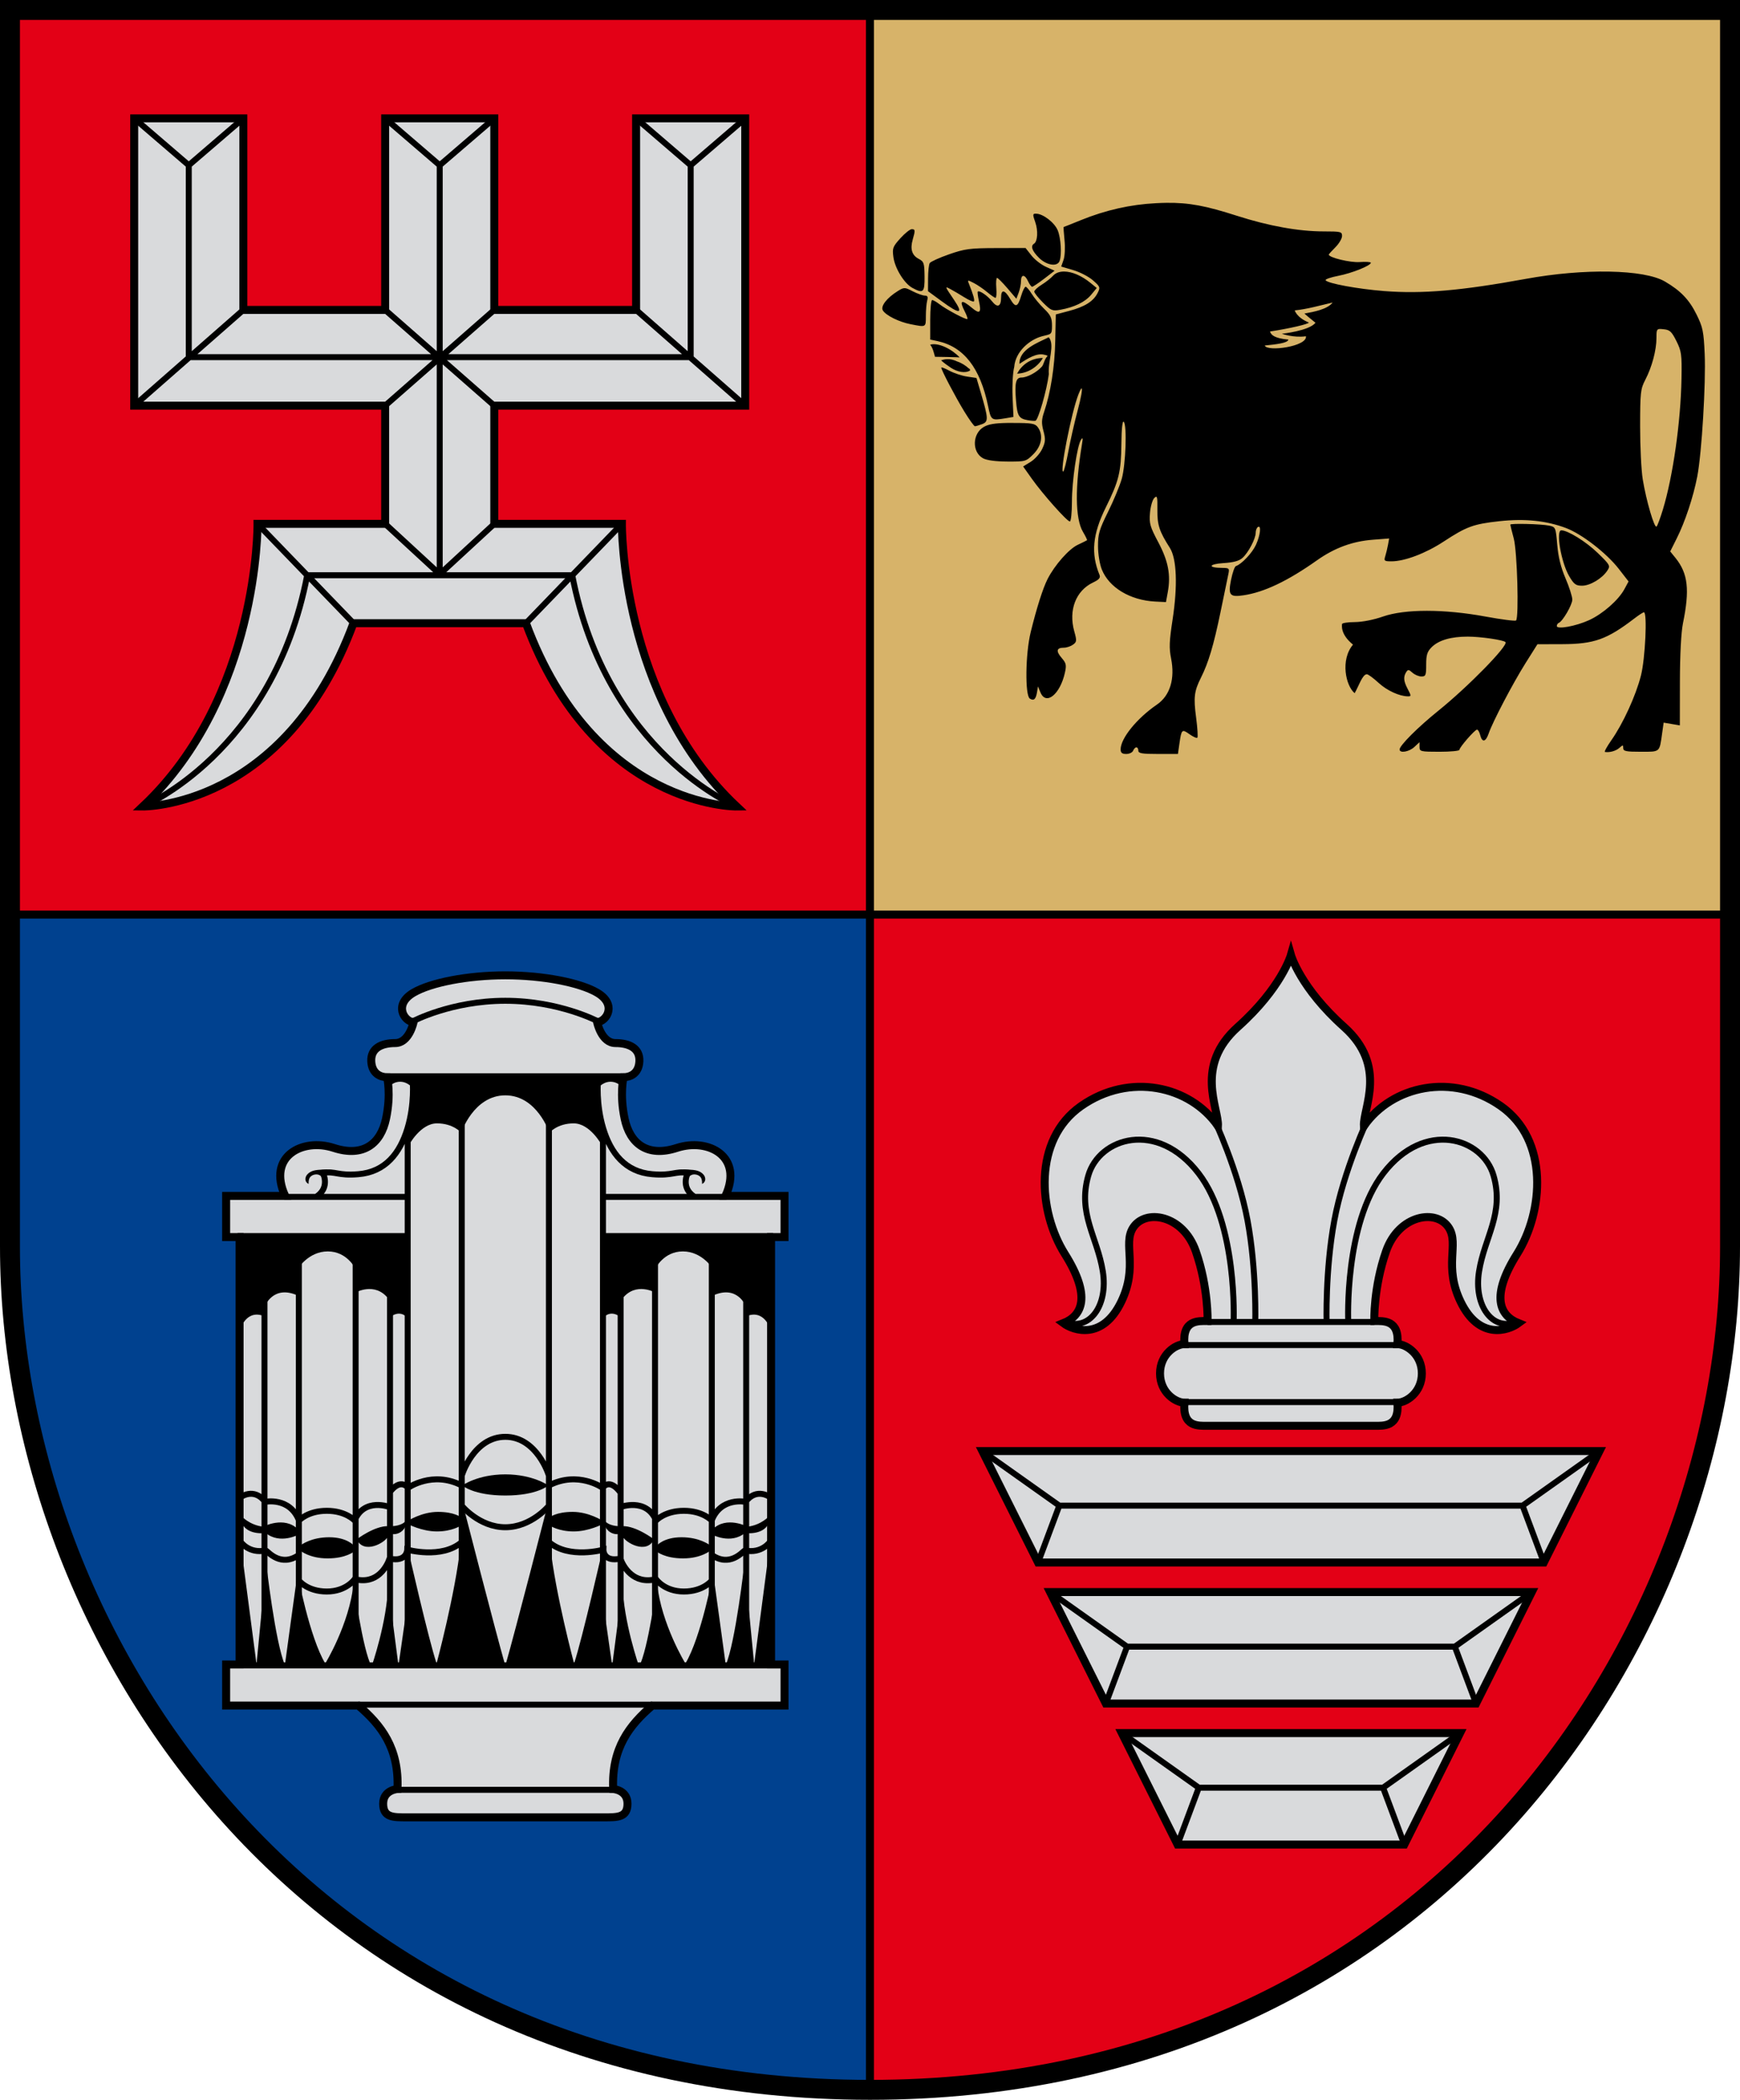
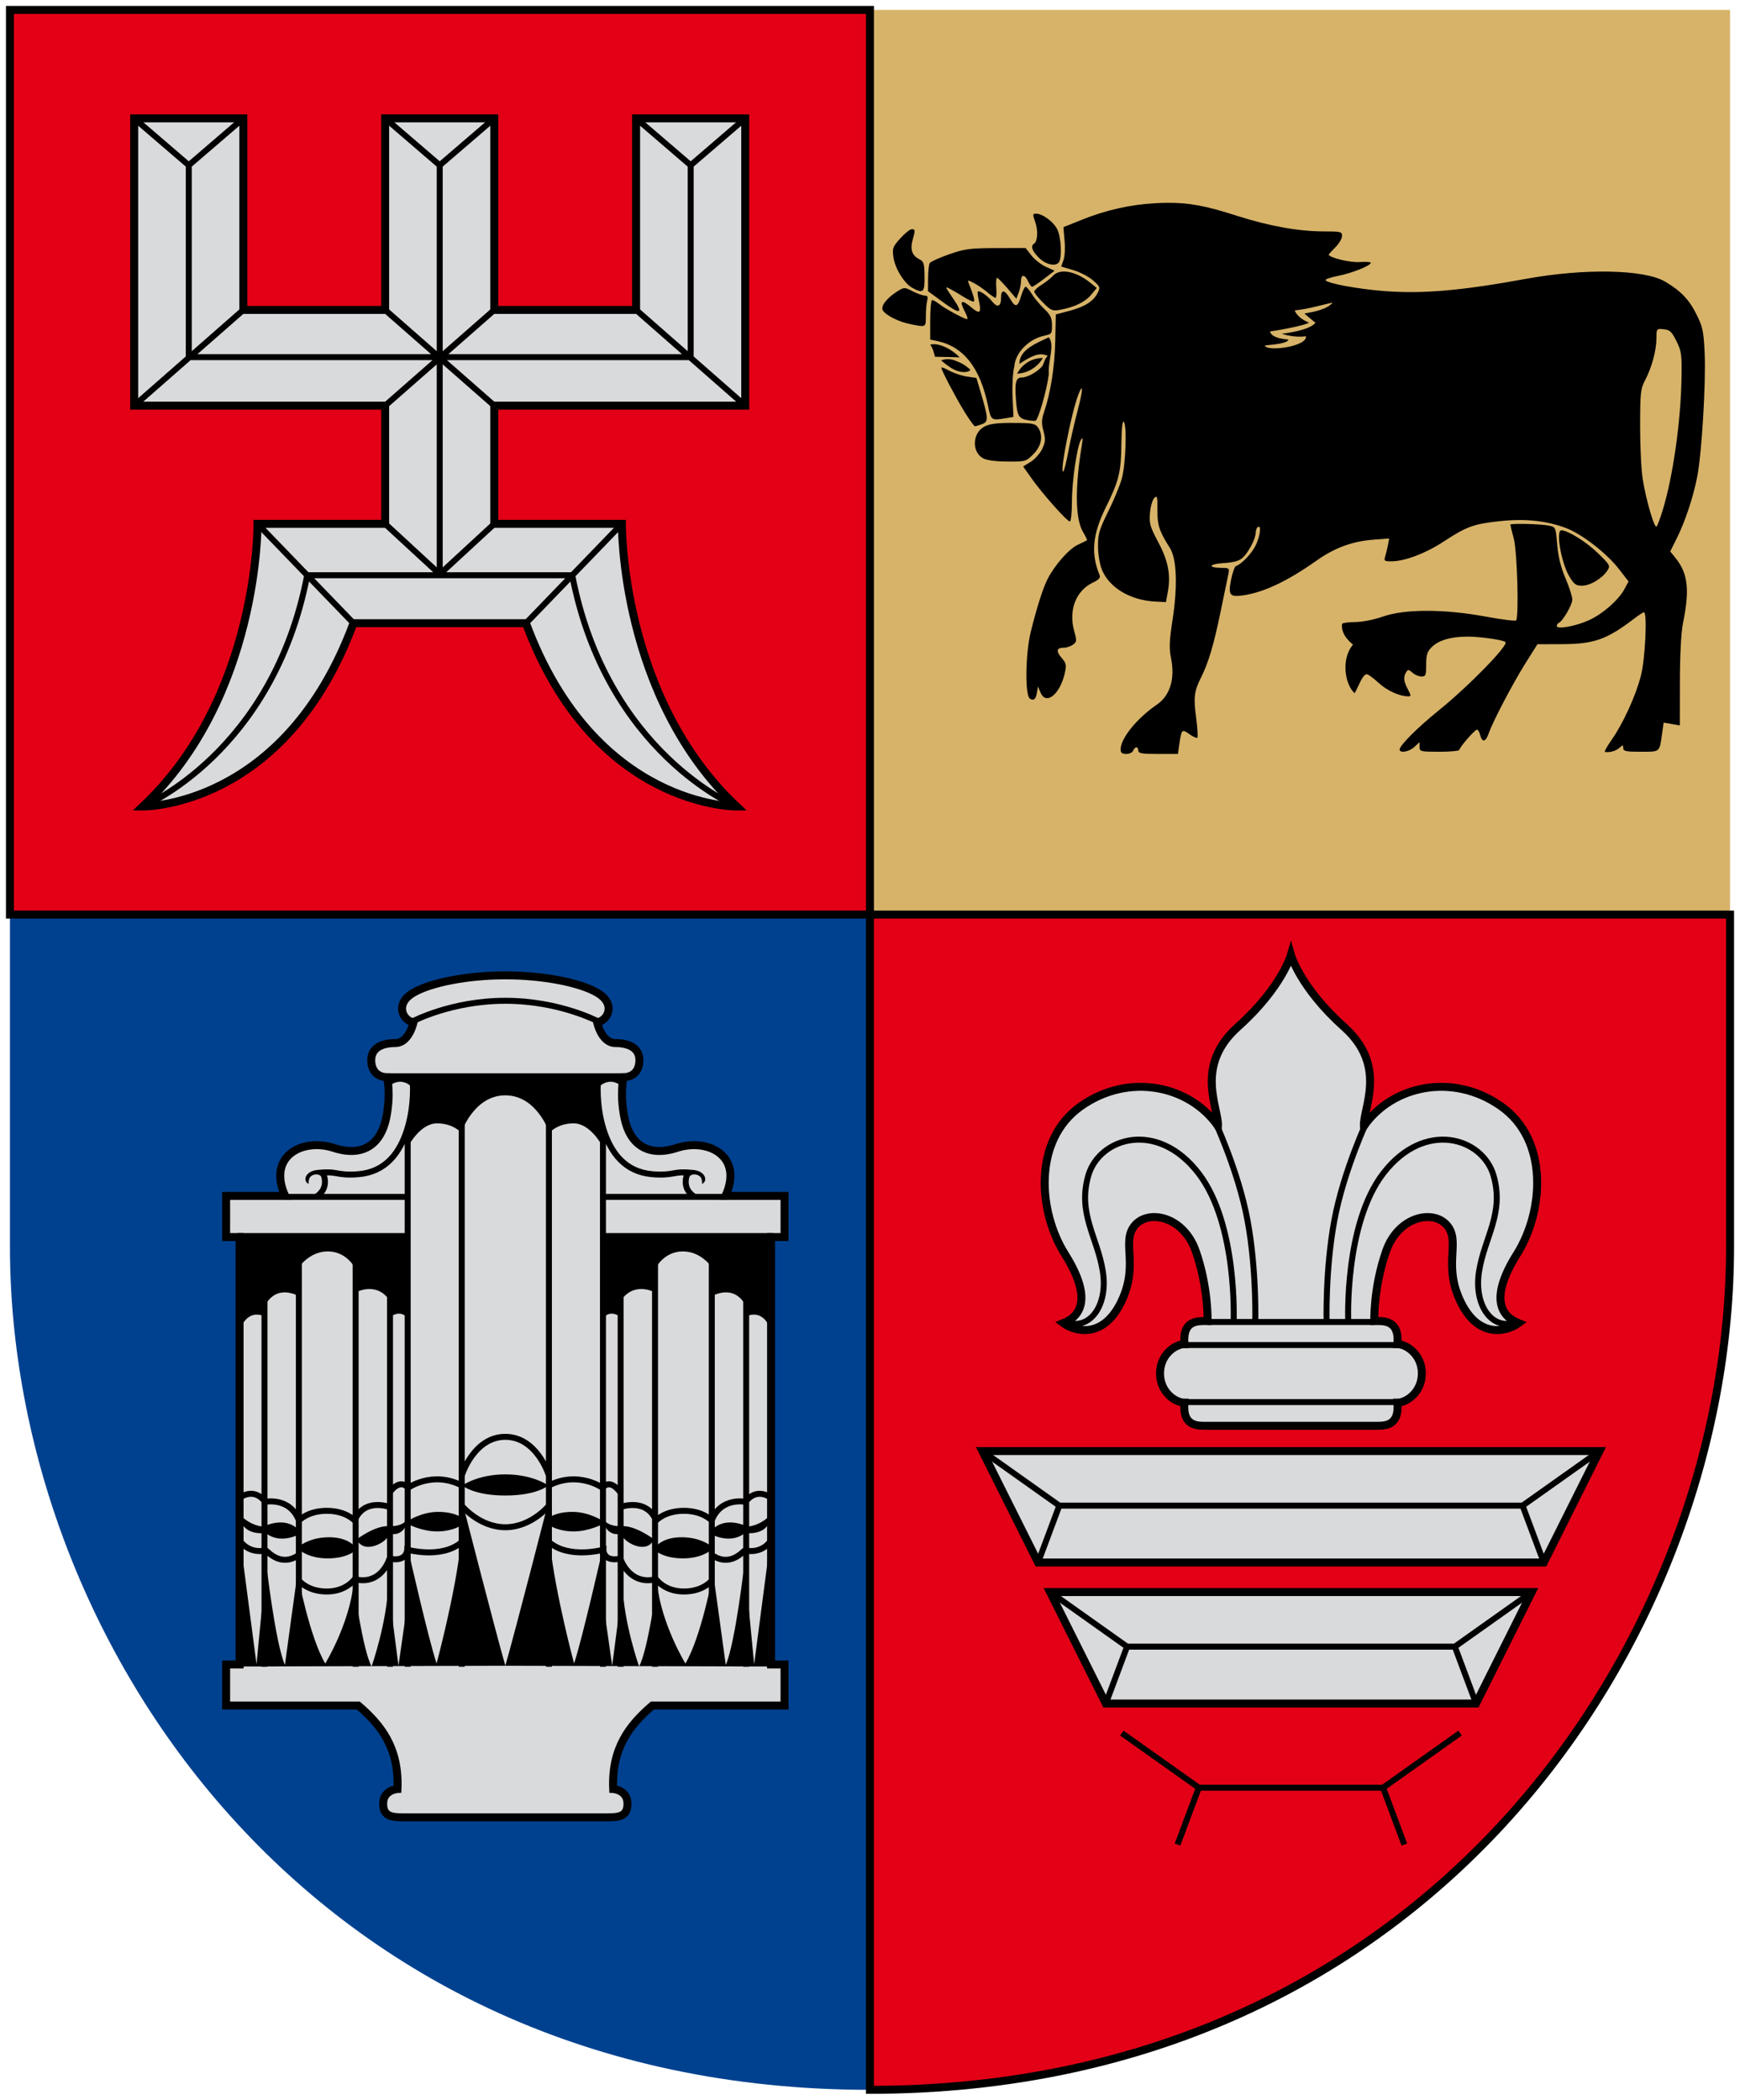
<svg xmlns="http://www.w3.org/2000/svg" width="436.647" height="526.897">
-   <path style="color:#000;fill:#00418f;fill-opacity:1;stroke:none;stroke-width:5;marker:none;visibility:visible;display:inline;overflow:visible;enable-background:accumulate" d="M292.813 451.875H77v83.344c0 98.676 75.37 211.562 215.813 211.562z" transform="translate(-74.503 -222.386)" />
+   <path style="color:#000;fill:#00418f;fill-opacity:1;stroke:none;stroke-width:5;marker:none;visibility:visible;display:inline;overflow:visible;enable-background:accumulate" d="M292.813 451.875H77v83.344c0 98.676 75.37 211.562 215.813 211.562" transform="translate(-74.503 -222.386)" />
  <path style="color:#000;fill:#d7b369;fill-opacity:1;stroke:none;stroke-width:5;marker:none;visibility:visible;display:inline;overflow:visible;enable-background:accumulate" d="M292.813 451.875h215.843v-227H292.812z" transform="translate(-74.503 -222.386)" />
  <path d="M77 224.875v227h215.813v-227H77zm215.813 227v294.906c140.441 0 215.843-112.886 215.843-211.562v-83.344H292.812z" style="color:#000;fill:#e30016;fill-opacity:1;stroke:#000;stroke-width:2;stroke-linecap:butt;stroke-linejoin:miter;stroke-miterlimit:4;stroke-opacity:1;stroke-dasharray:none;stroke-dashoffset:0;marker:none;visibility:visible;display:inline;overflow:visible;enable-background:accumulate" transform="translate(-74.503 -222.386)" />
-   <path d="M508.65 224.886v310.341c0 98.677-75.382 211.556-215.824 211.556-140.441 0-215.823-112.879-215.823-211.556V224.886z" style="color:#000;fill:none;stroke:#000;stroke-width:5;stroke-linecap:butt;stroke-linejoin:miter;stroke-miterlimit:4;stroke-opacity:1;stroke-dasharray:none;stroke-dashoffset:0;marker:none;visibility:visible;display:inline;overflow:visible;enable-background:accumulate" transform="translate(-74.503 -222.386)" />
  <path style="color:#000;fill:#d9dadc;fill-opacity:1;stroke:#000;stroke-width:2;stroke-linecap:butt;stroke-linejoin:miter;stroke-miterlimit:4;stroke-opacity:1;stroke-dasharray:none;stroke-dashoffset:0;marker:none;visibility:visible;display:inline;overflow:visible;enable-background:accumulate" d="M171.157 252.084v48.071h-35.59v-48.07h-27.385v72.09h62.975v29.66h-32.025s.43 43.417-28.8 70.928c0 0 35.678.43 52.872-45.995h43.29c17.195 46.425 52.874 45.995 52.874 45.995-29.231-27.511-28.801-70.927-28.801-70.927h-32.025v-29.66h62.975v-72.092h-27.385v48.071h-35.59v-48.07z" transform="translate(-74.503 -222.386)" />
  <path style="color:#000;fill:none;stroke:#000;stroke-width:1.5;stroke-linecap:butt;stroke-linejoin:miter;stroke-miterlimit:4;stroke-opacity:1;stroke-dasharray:none;stroke-dashoffset:0;marker:none;visibility:visible;display:inline;overflow:visible;enable-background:accumulate" d="m171.157 353.836 13.692 12.629 13.693-12.63m-27.385-53.68 27.385 24.02m-27.385 0 27.385-24.02m62.975-48.07-13.693 11.766-13.692-11.767m0 48.071 27.385 24.02m-30.95 29.66-24.072 24.933m-98.313-126.684 13.693 11.767 13.692-11.767m0 48.071-27.385 24.02m13.693-60.324v48.155h125.95V263.85m-108.693 89.985 24.072 24.932m-52.873 45.995s32.67-13.326 41.267-58.031h66.503c8.597 44.705 41.267 58.031 41.267 58.031m-88.211-172.679 13.692 11.767 13.693-11.767m-13.693 11.767v102.962" transform="translate(-74.503 -222.386)" />
  <path d="m335.003 614.46-13.982-27.965h154.877l-13.982 27.964z" style="color:#000;fill:#d9dadc;fill-opacity:1;stroke:#000;stroke-width:2;stroke-linecap:butt;stroke-linejoin:miter;stroke-miterlimit:4;stroke-opacity:1;stroke-dasharray:none;stroke-dashoffset:0;marker:none;visibility:visible;display:inline;overflow:visible;enable-background:accumulate" transform="translate(-74.503 -222.386)" />
  <path style="color:#000;fill:none;stroke:#000;stroke-width:1.5;stroke-linecap:butt;stroke-linejoin:miter;stroke-miterlimit:4;stroke-opacity:1;stroke-dasharray:none;stroke-dashoffset:0;marker:none;visibility:visible;display:inline;overflow:visible;enable-background:accumulate" d="M456.586 600.193H340.332m-5.33 14.266 5.33-14.266-19.311-13.698m140.895 27.964-5.33-14.266 19.312-13.698" transform="translate(-74.503 -222.386)" />
  <path style="color:#000;fill:#d9dadc;fill-opacity:1;stroke:#000;stroke-width:2;stroke-linecap:butt;stroke-linejoin:miter;stroke-miterlimit:4;stroke-opacity:1;stroke-dasharray:none;stroke-dashoffset:0;marker:none;visibility:visible;display:inline;overflow:visible;enable-background:accumulate" d="m351.003 614.46-13.982-27.965h120.877l-13.982 27.964z" transform="translate(-73.503 -187)" />
  <path d="M438.586 600.193h-82.254m-5.33 14.266 5.33-14.266-19.311-13.698m106.895 27.964-5.33-14.266 19.312-13.698" style="color:#000;fill:none;stroke:#000;stroke-width:1.5;stroke-linecap:butt;stroke-linejoin:miter;stroke-miterlimit:4;stroke-opacity:1;stroke-dasharray:none;stroke-dashoffset:0;marker:none;visibility:visible;display:inline;overflow:visible;enable-background:accumulate" transform="translate(-73.503 -187)" />
-   <path d="m371.003 614.46-13.982-27.965h84.877l-13.982 27.964z" style="color:#000;fill:#d9dadc;fill-opacity:1;stroke:#000;stroke-width:2;stroke-linecap:butt;stroke-linejoin:miter;stroke-miterlimit:4;stroke-opacity:1;stroke-dasharray:none;stroke-dashoffset:0;marker:none;visibility:visible;display:inline;overflow:visible;enable-background:accumulate" transform="translate(-75.503 -151.615)" />
  <path style="color:#000;fill:none;stroke:#000;stroke-width:1.5;stroke-linecap:butt;stroke-linejoin:miter;stroke-miterlimit:4;stroke-opacity:1;stroke-dasharray:none;stroke-dashoffset:0;marker:none;visibility:visible;display:inline;overflow:visible;enable-background:accumulate" d="M422.586 600.193h-46.254m-5.33 14.266 5.33-14.266-19.311-13.698m70.895 27.964-5.33-14.266 19.312-13.698" transform="translate(-75.503 -151.615)" />
  <path d="M419.402 580.158c2.342 0 6.335.321 5.803-5.803 2.185 0 6.128-2.534 6.128-7.343 0-4.81-3.943-7.344-6.128-7.344.532-6.124-3.461-5.803-5.803-5.803 0 0-.252-8.306 2.953-17.511 3.205-9.206 12.75-10.754 15.8-5.81 2.53 4.1-1.37 9.556 2.884 18.432 4.656 9.716 11.947 7.365 14.553 5.425-4.746-1.897-7.054-6.716-.378-17.347s8.081-28.624-4.077-37.135c-12.159-8.51-27.304-5.078-34.348 5.026-.215-4.528 5.996-15.06-4.98-24.873-10.978-9.812-13.327-18.054-13.327-18.054s-2.349 8.242-13.325 18.054c-10.977 9.812-4.767 20.345-4.982 24.873-7.043-10.104-22.189-13.537-34.347-5.026-12.158 8.51-10.753 26.504-4.077 37.135 6.676 10.631 4.368 15.45-.378 17.347 2.605 1.94 9.897 4.291 14.553-5.425 4.254-8.876.354-14.332 2.883-18.432 3.05-4.944 12.596-3.396 15.8 5.81 3.206 9.205 2.953 17.511 2.953 17.511-2.341 0-6.334-.321-5.803 5.803-2.184 0-6.127 2.534-6.127 7.344 0 4.809 3.943 7.343 6.127 7.343-.531 6.124 3.462 5.803 5.803 5.803z" style="color:#000;fill:#d9dadc;fill-opacity:1;stroke:#000;stroke-width:2;stroke-linecap:butt;stroke-linejoin:miter;stroke-miterlimit:4;stroke-opacity:1;stroke-dasharray:none;stroke-dashoffset:0;marker:none;visibility:visible;display:inline;overflow:visible;enable-background:accumulate" transform="translate(-74.526 -222.386)" />
  <path d="M371.76 574.203h53.445m-5.803-20.097h-41.84m-5.803 5.792h53.446m-7.361-56.854s-6.137 12.996-8.472 25.603c-2.334 12.606-1.934 25.791-1.934 25.791m5.424-.416s-1.043-24.441 8.815-37.235c10.407-13.505 24.943-8.903 27.66.608 2.718 9.511-2.271 15.414-3.647 24.013-1.376 8.599 3.344 14.894 9.119 12.766m-75.688-51.13s6.137 12.996 8.472 25.603c2.334 12.606 1.934 25.791 1.934 25.791m-5.425-.416s1.043-24.441-8.815-37.235c-10.406-13.505-24.942-8.903-27.66.608-2.717 9.511 2.272 15.414 3.648 24.013 1.376 8.599-3.344 14.894-9.119 12.766" style="color:#000;fill:none;stroke:#000;stroke-width:1.5;stroke-linecap:butt;stroke-linejoin:miter;stroke-miterlimit:4;stroke-opacity:1;stroke-dasharray:none;stroke-dashoffset:0;marker:none;visibility:visible;display:inline;overflow:visible;enable-background:accumulate" transform="translate(-74.526 -222.386)" />
  <path d="M417.517 391.575c.326 0 1.651.972 2.952 2.17 2.08 1.918 5.23 3.36 7.345 3.37.877.003.867-.085-.14-2.015-.952-1.827-1.023-2.911-.294-4.063.442-.7.656-.68 1.562.139.578.523 1.594.955 2.257.955 1.089 0 1.199-.298 1.199-2.986 0-2.428.254-3.241 1.371-4.359 1.76-1.76 4.85-2.656 9.046-2.656 3.196 0 8.938.829 9.48 1.371.804.804-9.314 11.156-16.842 17.225-5.148 4.151-9.723 8.722-9.723 9.723 0 1.013 2.395.599 3.716-.642l1.285-1.198v1.198c0 1.15.236 1.215 5 1.215 2.75 0 5-.218 5-.469 0-.636 3.876-5.087 4.429-5.087.248 0 .606.625.798 1.389.48 1.915 1.381 1.739 2.119-.417 1.004-2.935 6.047-12.557 9.254-17.658l2.987-4.74 6.18-.018c8.052-.027 11.25-1.168 18.18-6.476 1.097-.84 2.161-1.528 2.362-1.528.88 0 .336 11.627-.747 15.887-1.283 5.049-4.498 12.06-7.432 16.235-1.111 1.58-1.828 2.899-1.597 2.934 1.197.182 2.746-.252 3.612-1.024.884-.79.972-.784.972.052 0 .778.68.92 4.41.92 4.912 0 4.666.21 5.348-4.619l.382-2.691 2.032.347 2.031.348.017-11.009c.017-6.858.305-12.35.764-14.602 1.726-8.447 1.272-12.492-1.857-16.391l-1.337-1.65 1.597-3.194c2.107-4.173 4.21-10.496 5.192-15.627 1.125-5.882 2.184-23.36 1.858-30.768-.249-5.624-.465-6.662-2.032-9.845-1.842-3.74-4-5.993-7.952-8.3-5.234-3.053-20.225-3.339-34.9-.66-16.281 2.974-25.956 3.81-35.577 3.057-6.582-.515-14.185-1.92-14.672-2.709-.153-.247 1.273-.746 3.177-1.111 3.418-.656 8.178-2.569 8.178-3.282 0-.202-1.275-.281-2.83-.173-2.39.165-7.727-1.133-7.727-1.876 0-.104.75-.923 1.667-1.84s1.667-2.196 1.667-2.83c0-1.076-.307-1.146-4.619-1.146-6.282 0-13.787-1.36-21.773-3.924-7.78-2.5-11.998-3.317-17.693-3.247-.814.01-1.647.043-2.535.087-6.466.32-12.71 1.727-18.996 4.288-2.257.92-4.164 1.684-4.236 1.685-.072 0 .02 1.478.208 3.281.194 1.852.09 4.01-.243 4.966l-.59 1.684 3.004.886c1.658.482 3.9 1.635 4.965 2.57 1.856 1.63 1.89 1.774 1.13 3.247-1.069 2.064-3.235 3.408-7.172 4.445l-3.282.868-.138 6.667c-.13 6.437-1.157 12.97-2.813 17.85-.64 1.883-.66 2.81-.14 4.757.552 2.06.501 2.73-.33 4.48-.536 1.13-1.84 2.586-2.881 3.23l-1.893 1.163 2.188 3.09c2.731 3.85 8.835 10.713 9.532 10.713.286 0 .521-2.22.521-4.93 0-5.18 1.295-14.057 2.275-15.576.437-.679.511-.442.277.955-1.82 10.89-1.75 18.818.209 22.139.646 1.095 1.113 2.045 1.024 2.118-.089.073-1.13.596-2.31 1.146-2.22 1.036-5.793 5.078-7.587 8.595-1.179 2.31-2.75 7.282-4.236 13.334-1.325 5.396-1.459 15.897-.209 16.67 1.01.623 1.509.162 1.806-1.668l.226-1.389.642 1.528c1.388 3.309 4.898.47 6.112-4.93.442-1.97.338-2.427-.816-3.769-1.475-1.714-1.285-2.552.573-2.552.687 0 1.723-.348 2.292-.764.943-.69.971-.98.312-3.334-1.488-5.316.39-10.21 4.706-12.258 1.512-.718 1.917-1.199 1.632-1.893-2.209-5.386-1.761-10.225 1.58-16.964 3.29-6.635 3.84-8.89 3.907-16.043.034-3.712.265-5.76.59-5.435.85.85.496 10.826-.503 14.325-.5 1.75-2.047 5.478-3.438 8.282-2.205 4.444-2.525 5.55-2.518 8.612.004 2.023.42 4.52.972 5.886 1.821 4.505 7.086 7.674 13.318 8.005l2.76.138.452-2.465c.798-4.32.142-7.807-2.379-12.554-2.072-3.903-2.298-4.7-2.083-7.327.132-1.62.62-3.312 1.076-3.768.734-.734.816-.41.782 2.935-.04 3.834.492 5.444 3.125 9.567 1.735 2.716 1.994 9.512.694 17.988-.83 5.418-.899 7.153-.382 9.74 1.028 5.142-.255 9.347-3.542 11.6-5.048 3.46-9.115 8.469-9.115 11.25 0 .843.36 1.147 1.406 1.147.774 0 1.56-.375 1.736-.834.176-.458.544-.833.817-.833.272 0 .486.375.486.833 0 .679.921.834 4.966.834h4.965l.382-2.64c.518-3.566.63-3.666 2.535-2.309.913.65 1.796 1.035 1.962.868.167-.166.034-2.432-.312-5.035-.678-5.091-.495-6.625 1.215-10.036 1.876-3.741 3.164-8.041 4.897-16.408.917-4.431 1.8-8.744 1.98-9.585.305-1.428.207-1.537-1.546-1.545-3.683-.017-3.477-.96.26-1.198 2.596-.165 3.988-.545 4.845-1.32 1.478-1.337 3.299-4.817 3.299-6.302 0-.606.25-1.253.555-1.442.9-.556.619 2.03-.486 4.463-.921 2.028-3.578 4.855-5.035 5.348-.312.105-.857 1.652-1.216 3.438-.772 3.852-.338 4.403 3.126 3.889 5.185-.77 11.1-3.589 18.422-8.769 4.424-3.13 8.912-4.781 14.03-5.174l4.097-.312-.295 1.615c-.166.887-.477 2.177-.694 2.864-.359 1.135-.217 1.25 1.562 1.25 3.308 0 8.576-1.993 13.057-4.93 5.797-3.8 7.501-4.428 14.047-5.14 6.386-.695 11.774-.131 16.704 1.719 3.937 1.477 10.167 6.286 13.23 10.227l2.466 3.177-1.042 1.928c-1.474 2.737-5.43 6.21-8.855 7.778-3.31 1.516-8.109 2.394-8.109 1.476 0-.322.218-.68.486-.781.976-.37 3.404-4.544 3.404-5.852 0-.738-.762-3.131-1.702-5.33-1.184-2.77-1.824-5.361-2.084-8.439-.369-4.373-.407-4.442-2.048-4.792-1.948-.415-9.724-.61-9.724-.243 0 .138.394 1.7.868 3.473.871 3.25 1.332 19.817.573 20.575-.193.193-3.649-.245-7.692-.99-10.358-1.908-20.22-1.914-25.697 0-2.333.816-5.168 1.379-7.084 1.39-1.757.01-3.195.234-3.195.503s-.508 2.503 2.75 5.153c-3.24 3.876-1.8 10.365.415 12.182.99-1.675 1.943-4.747 3.068-4.747zM334.21 276.006c-.57.063-.508.433.086 2.118.755 2.14.597 4.856-.312 5.418-.921.569-.477 1.815 1.233 3.525 1.89 1.89 4.6 2.328 5.174.833.606-1.58.348-5.788-.469-7.744-.812-1.943-3.69-4.146-5.417-4.15-.108 0-.214-.009-.296 0zm-30.924 3.89c-.423 0-1.707 1.028-2.848 2.291-1.908 2.112-2.041 2.497-1.736 4.723.388 2.834 2.716 6.6 4.757 7.71 2.752 1.495 3.101 1.162 3.056-2.865-.037-3.364-.163-3.732-1.458-4.41-1.71-.897-2.195-2.46-1.51-4.845.674-2.352.646-2.604-.261-2.604zm28.58 4.722-7.38.018c-6.6.02-7.836.18-11.807 1.562-2.44.85-4.632 1.846-4.861 2.206-.23.36-.413 2.096-.417 3.854l-.018 3.195 3.404 2.5c4.624 3.405 5.57 3.294 3.108-.347-2.337-3.454-2.348-3.45-.886-2.674.725.384 2.28 1.294 3.455 2.032 1.175.738 2.272 1.218 2.431 1.059.264-.264-.127-1.665-1.25-4.445-.394-.975-.325-.98 1.268-.156.924.478 2.43 1.516 3.35 2.291.922.776 1.851 1.407 2.067 1.407.216 0 .3-1.125.19-2.5-.108-1.376-.016-2.5.192-2.5.208 0 1.375 1.165 2.604 2.604l2.24 2.622.59-1.546c.323-.847.574-2.138.574-2.882 0-1.755.964-1.737 1.77.035.349.764.812 1.389 1.025 1.389.213 0 1.573-.909 3.021-2.015l2.622-2.014-2.17-.972c-1.2-.537-2.838-1.816-3.647-2.848l-1.475-1.875zm9.688 5.904c-1.156-.01-2.142.337-2.795 1.059-.562.621-1.852 1.63-2.865 2.257-1.013.626-1.84 1.402-1.84 1.72 0 .316.983 1.556 2.187 2.76 2.014 2.013 2.358 2.159 4.306 1.806 3.543-.643 6.223-1.925 7.744-3.733l1.441-1.737-1.58-1.285c-2.243-1.836-4.67-2.833-6.598-2.847zm-9.67 3.82c-.233 0-.732.978-1.095 2.187-.892 2.979-1.428 3.156-2.778.869-1.4-2.373-2.292-2.497-2.292-.313 0 2.252-.925 2.619-2.274.903-1.116-1.418-3.188-2.82-3.577-2.43-.11.109.025 1.18.295 2.378.664 2.943.226 3.367-1.754 1.701-2.647-2.227-3.262-1.93-1.806.886.481.93.777 1.794.66 1.91-.276.276-5.329-2.407-7.032-3.733-.729-.568-1.541-1.025-1.806-1.025-.264 0-.486 2.223-.486 4.949v4.966l1.806.382c6.618 1.428 10.73 6.702 12.71 16.286.753 3.649.806 3.67 4.41 3.074l1.962-.33-.226-5.07c-.124-2.842.062-6.13.417-7.449.292-3.92 3.916-6.892 6.932-7.702 2.31-.621 2.548-.311 2.548-2.63 0-1.988-.317-2.681-1.979-4.288-1.09-1.053-2.475-2.722-3.09-3.716-.617-.993-1.314-1.805-1.546-1.805zm-30.352.347c-.48-.01-.918.226-1.701.712-2.807 1.74-4.425 3.855-3.768 4.896.795 1.262 4.032 2.866 6.945 3.438 3.928.772 3.83.835 3.837-2.031.004-1.452.146-3.202.33-3.89.249-.928.11-1.25-.573-1.25-.506 0-1.878-.484-3.038-1.076-1.022-.522-1.551-.79-2.032-.799zm94.65 11.442s2.93 1.078 6.043.629c.392 2.575-9.815 3.97-10.335 2.323 2.9-.3 5.776-.599 5.933-1.485-3.581-.33-4.344-1.184-4.62-2.03 4.908-.745 9.748-1.88 9.748-2.25-3.075-1.261-3.539-3.045-3.539-3.045 3.25-.328 6.365-1.258 9.512-1.973-1.29 1.68-4.6 2.325-7.085 2.761.938.857 1.954 1.615 2.778 2.31-1.561 2.04-8.435 2.76-8.435 2.76zm94.783-1.198c.253-.015.578.027 1.024.07 1.547.149 2.005.572 3.195 2.952 1.275 2.55 1.39 3.315 1.285 9.41-.189 10.905-2.149 24.621-4.688 32.938-.632 2.07-1.334 3.96-1.563 4.202-.534.565-2.59-6.43-3.473-11.824-.375-2.292-.666-8.293-.66-13.335.012-8.515.096-9.346 1.303-11.668 1.66-3.194 2.787-7.397 2.795-10.453.005-1.776.022-2.246.782-2.292zm-160.627 8.751c2.02-1.342 4.392-2.831 6.268-2.274.432.069.781.205.781.312-.82.775-.952 2.158-1.441 2.674-1.311 1.45-3.7 2.726-5.122 2.726-1.395 0-1.713 1.315-1.354 5.782.31 3.856.693 4.511 2.917 4.914.764.138 1.644.212 1.944.156.696-.13 2.866-7.66 3.369-11.685-.272-3.296 1.6-7.421-.018-9.272-2.782 1.378-7.486 3.069-7.344 6.667zm-22.416-4.81c.652.786.915 1.956 1.215 3.04l3.074.051c1.693.033 3.09.08 3.108.104-1.812-1.973-5.267-3.811-7.397-3.194zm21.808 7.276c2.907-.11 5.323-1.894 6.477-3.942-3.183.038-5.34 1.83-6.477 3.942zm-19.065-3.351c.741.693 1.612 1.292 2.466 1.875 1.574 1.031 3.581 1.458 4.81.677 0-.305-.112-.486-.296-.486-.75-.728-1.956-1.47-2.934-1.771-1.408-.672-2.59-.774-4.046-.295zm.104 1.788c-.027.004-.052.032-.052.052 0 .604 3.532 7.332 5.748 10.956 1.26 2.063 2.475 3.75 2.69 3.75.216 0 1.028-.242 1.807-.537 1.617-.615 1.586-1.363-.33-7.883l-1.094-3.699-2.362-.347c-1.303-.195-3.289-.858-4.41-1.458-.98-.526-1.806-.866-1.997-.834zm35.143 5.261c.282-.026-.071 2.166-1.007 5.66-.768 2.872-1.8 7.413-2.291 10.089-.492 2.675-1.066 4.969-1.285 5.104-1 .618 2.03-14.82 3.802-19.36.394-1.01.654-1.481.781-1.493zm-18.665 8.664c-3.124.055-4.617.318-5.782.955-2.973 1.627-3.13 6.36-.26 7.918.925.503 3.16.802 6.094.816 4.548.022 4.677-.006 6.529-1.858 2.089-2.089 2.541-4.798 1.111-6.754-.688-.941-1.485-1.077-6.25-1.077-.517 0-.996-.007-1.442 0zm139.062 26.948c-1.422 0-.046 8.05 1.962 11.477 1.21 2.067 1.666 2.414 3.247 2.414 2.028 0 5.037-1.802 6.337-3.786.805-1.227.704-1.404-2.448-4.462-2.888-2.803-7.468-5.643-9.098-5.643z" style="color:#000;fill:#000;fill-opacity:1;fill-rule:evenodd;stroke:none;stroke-width:1.5;marker:none;visibility:visible;display:inline;overflow:visible;enable-background:accumulate" transform="translate(-74.503 -222.386)" />
  <path d="M226.047 678.408c3.422 0 5.925.048 5.925-3.42 0-3.47-3.593-3.688-3.593-3.688-.444-10.304 4.13-16.058 9.812-20.938h33.188V640.05h-3.375V532.8h3.375v-10.33h-14.813c4.546-9.96-4.354-14.591-12.187-12.045-7.5 2.437-11.813-1.125-13.125-7.313-1.313-6.187-.276-10.425-.276-10.425 1.56 0 3.834-.814 3.978-4.01.144-3.195-2.45-4.553-5.99-4.553-3.539 0-4.617-5.225-4.617-5.225 2.44-.252 5.038-4.48 0-7.425-4.334-2.534-13.57-4.35-23.035-4.35s-18.7 1.816-23.035 4.35c-5.037 2.945-2.44 7.173 0 7.425 0 0-1.078 5.225-4.617 5.225-3.54 0-6.134 1.358-5.99 4.554.145 3.195 2.42 4.01 3.978 4.01 0 0 1.038 4.237-.275 10.424-1.312 6.188-5.625 9.75-13.125 7.313-7.834-2.546-16.733 2.085-12.187 12.045H131.25v10.33h3.375v107.25h-3.375v10.312h33.188c5.682 4.88 10.256 10.634 9.812 20.938 0 0-3.594.218-3.594 3.687s2.504 3.421 5.925 3.421z" style="color:#000;fill:#d9dadc;fill-opacity:1;stroke:#000;stroke-width:2;stroke-linecap:butt;stroke-linejoin:miter;stroke-miterlimit:4;stroke-opacity:1;stroke-dasharray:none;stroke-dashoffset:0;marker:none;visibility:visible;display:inline;overflow:visible;enable-background:accumulate" transform="translate(-74.503 -222.386)" />
  <path d="M224.57 478.678s-9.678-5.171-23.256-5.171c-13.577 0-23.256 5.17-23.256 5.17m70.565 43.92c-3.426-2.36-1.514-5.912-1.514-5.912-3.24-.493-3.682.782-8.911.342-6.798-.57-10.444-5.29-12.32-11.477-1.874-6.188-1.312-12-1.312-12m32.244 29.167h-30.654m42.348 9.833h-42.348m-.34-27v135.062m-13.562-145.625v145.625m18 0v-107.75m8.625 0v107.75m14.25-1.5v-106.25m8.625 0v107.75M154.006 522.598c3.425-2.361 1.513-5.913 1.513-5.913 3.241-.493 3.683.782 8.912.342 6.798-.57 10.444-5.29 12.319-11.477 1.875-6.188 1.313-12 1.313-12m-32.244 29.167h30.654m-42.348 9.833h42.348m.34-27v135.062m13.562-145.625v145.625m-18 0v-107.75m-8.625 0v107.75m-14.25-1.5v-106.25m-8.625 0v107.75M230.176 600.55s6.506-2.47 8.96 3.365c0 0 2.207-2.428 6.98-2.428 4.775 0 6.982 2.428 6.982 2.428 2.32-5.968 8.491-4.678 8.491-4.678 2.83-3.75 6.227-1.125 6.227-1.125m0 11.063s-2.076 3.187-6.415 2.25c-.566.375-3.774 4.312-8.303 1.125m-22.922-15.7c-2.83-3.75-4.438-1.124-4.438-1.124s-6.14-4.364-13.453-.614m40.834 23.868s-2.096 2.757-7.002 2.757-6.992-3.094-6.992-3.094c-5.643 1.407-8.195-3.093-8.949-5.156-4.34.938-4.25-2.25-4.25-2.25s-8.579 2.438-13.641-1.875m0-9.187s-4.406 5.437-10.97 5.437c-6.565 0-10.971-5.437-10.971-5.437m21.94-7.313c0-.375-3.093-9.937-10.97-9.937-7.876 0-10.97 9.562-10.97 9.937m-18.068 7.688s-6.33-2.47-8.783 3.365c0 0-2.207-2.428-6.981-2.428s-6.982 2.428-6.982 2.428c-2.32-5.968-8.49-4.678-8.49-4.678-2.831-3.75-6.227-1.125-6.227-1.125m0 11.063s2.075 3.187 6.415 2.25c.566.375 3.774 4.312 8.302 1.125m22.746-15.7c2.83-3.75 4.614-1.124 4.614-1.124s6.141-4.364 13.454-.614M149.51 618.98s2.096 2.757 7.002 2.757 6.991-3.094 6.991-3.094c5.644 1.407 8.02-3.093 8.773-5.156 4.34.938 4.427-2.25 4.427-2.25s8.578 2.438 13.64-1.875" style="color:#000;fill:none;stroke:#000;stroke-width:1.5;stroke-linecap:butt;stroke-linejoin:miter;stroke-miterlimit:4;stroke-opacity:1;stroke-dasharray:none;stroke-dashoffset:0;marker:none;visibility:visible;display:inline;overflow:visible;enable-background:accumulate" transform="translate(-74.503 -222.386)" />
  <path d="M245.932 515.84s2.42-.036 3.572.316c.575.177 1.17.491 1.593 1.032.423.54.75 1.683-.413 2.273.03-.869-.12-1.362-.368-1.68-.249-.317-.632-.553-1.094-.656-1.235-.277-1.805.577-1.805.577zm21.884 17.022v23.063s-1.5-5.25-6.187-3.188c-.188-.375 0-2.625 0-2.625s-2.063-5.437-8.25-2.625v-6.75s-2.654-4.338-7.515-4.338c-4.86 0-6.923 4.338-6.923 4.338v6s-4.875-2.812-8.25 1.5v5.063s-2.437-2.625-4.687-.375v-20.438zm-66.502 107.5c2.625-9.187 10.315-39.187 10.315-39.187l.937 9c1.313 12.187 6 29.625 6 29.625 2.063-6.188 7.125-28.5 7.125-28.5l.563 15.937 1.875 13.125 2.625-20.25c.187 9.188 4.125 20.438 4.125 20.438 2.25-4.125 4.5-20.813 4.5-20.813 1.125 10.313 7.125 20.063 7.125 20.063 3.937-6.563 6.937-22.313 6.937-22.688s3.188 23.063 3.188 23.063c2.437-5.625 4.687-25.5 4.687-25.5l2.438 25.312 3.562-27.187v27.75m.211-37.73c0-.001-1.989 2.253-5.436 2.65 0 0-5.303-2.784-8.75.664 0 .265-.133 1.325-.133 1.325s4.64 2.52 8.22-.397c0 0 4.508.663 5.966-2.387zm-14.85 7.291c-.264-.133-2.65-1.989-7.159-1.989-4.508 0-6.231 2.122-6.231 2.122v1.458s1.989 1.724 6.629 1.724 6.894-1.99 6.894-1.99zm-14.053-1.458s-4.508-3.447-7.955-3.315l.133 2.652c.72 1.5 5.97 4.519 7.822.663zm-8.618-3.315s-3.05.133-4.11-1.856c.398 4.64 4.527 3.944 4.026 3.654zm-4.243-1.326s-3.447-2.254-7.557-2.254-5.7 1.326-5.7 1.326v2.122s2.12 1.458 5.965 1.458c3.845 0 7.292-1.856 7.292-1.856zm-69.066-88.172s-2.421-.036-3.572.316c-.575.177-1.171.491-1.594 1.031-.422.54-.75 1.684.414 2.274-.03-.869.119-1.362.367-1.68.25-.317.633-.553 1.094-.656 1.236-.277 1.805.577 1.805.577zm15.49-24.144.438 2.916s2.438-2.062 5.156.469l-.656 7.687v6.938s2.906-5.438 7.031-5.438 6.094 2.344 6.094 2.344 3.094-9.375 11.064-9.375c7.97 0 11.065 9.375 11.065 9.375s1.968-2.344 6.093-2.344 7.032 5.438 7.032 5.438v-6.938l-.657-7.687c2.72-2.531 5.157-.469 5.157-.469l.437-2.916zm-37.375 41.166v23.063s1.5-5.25 6.188-3.188c.188-.375 0-2.625 0-2.625s2.063-5.437 8.25-2.625v-6.75s2.653-4.338 7.514-4.338c4.861 0 6.923 4.338 6.923 4.338v6s4.875-2.812 8.25 1.5v5.063s2.438-2.625 4.688-.375v-20.438zm66.502 107.5C198.69 631.175 191 601.175 191 601.175l-.938 9c-1.312 12.187-6 29.625-6 29.625-2.062-6.188-7.125-28.5-7.125-28.5l-.562 15.937-1.875 13.125-2.625-20.25c-.188 9.188-4.125 20.438-4.125 20.438-2.25-4.125-4.5-20.813-4.5-20.813-1.125 10.313-7.125 20.063-7.125 20.063-3.938-6.563-6.938-22.313-6.938-22.688S146 640.175 146 640.175c-2.438-5.625-4.688-25.5-4.688-25.5l-2.437 25.312-3.563-27.187v27.75m-.21-37.73c0-.001 1.988 2.253 5.435 2.65 0 0 5.304-2.784 8.75.664 0 .265.133 1.325.133 1.325s-4.64 2.52-8.22-.397c0 0-4.507.663-5.966-2.387zm14.849 7.291c.265-.133 2.651-1.989 7.16-1.989 4.507 0 6.23 2.122 6.23 2.122v1.458s-1.988 1.724-6.628 1.724c-4.64 0-6.895-1.99-6.895-1.99zm14.054-1.458s4.507-3.447 7.955-3.315l-.133 2.652c-.721 1.5-5.97 4.519-7.822.663zm8.617-3.315s3.05.133 4.11-1.856c-.397 4.64-4.527 3.944-4.026 3.654zm4.243-1.326s3.447-2.254 7.557-2.254 5.701 1.326 5.701 1.326v2.122s-2.121 1.458-5.966 1.458-7.292-1.856-7.292-1.856zm13.656-8.883s3.845-2.784 10.793-2.784c6.949 0 10.793 2.784 10.793 2.784s-2.784 2.52-10.793 2.52-10.793-2.52-10.793-2.52z" style="font-size:medium;font-style:normal;font-variant:normal;font-weight:400;font-stretch:normal;text-indent:0;text-align:start;text-decoration:none;line-height:normal;letter-spacing:normal;word-spacing:normal;text-transform:none;direction:ltr;block-progression:tb;writing-mode:lr-tb;text-anchor:start;baseline-shift:baseline;color:#000;fill:#000;fill-opacity:1;stroke:none;stroke-width:1;marker:none;visibility:visible;display:inline;overflow:visible;enable-background:accumulate;font-family:Sans;-inkscape-font-specification:Sans" transform="translate(-74.503 -222.386)" />
-   <path d="M134.625 640.282h133.379m-93.754 31.217h54.129m9.812-21.369h-73.754" style="color:#000;fill:none;stroke:#000;stroke-width:1.5;stroke-linecap:butt;stroke-linejoin:miter;stroke-miterlimit:4;stroke-opacity:1;stroke-dasharray:none;stroke-dashoffset:0;marker:none;visibility:visible;display:inline;overflow:visible;enable-background:accumulate" transform="translate(-74.503 -222.386)" />
</svg>